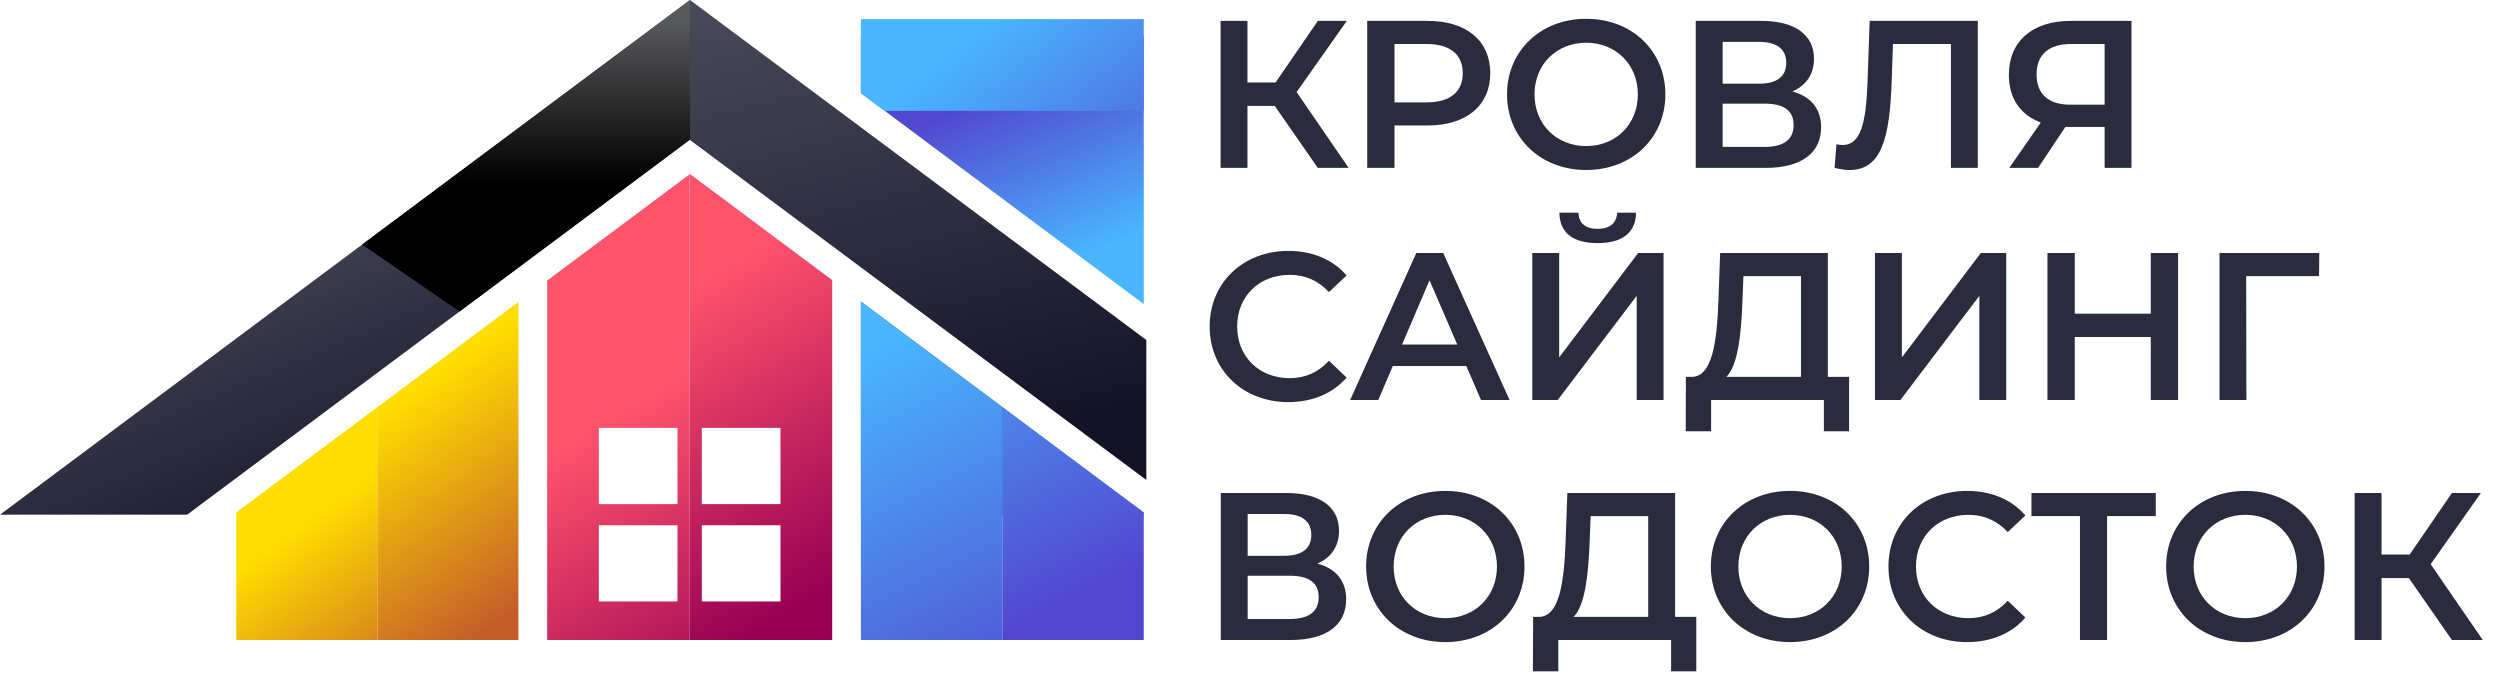
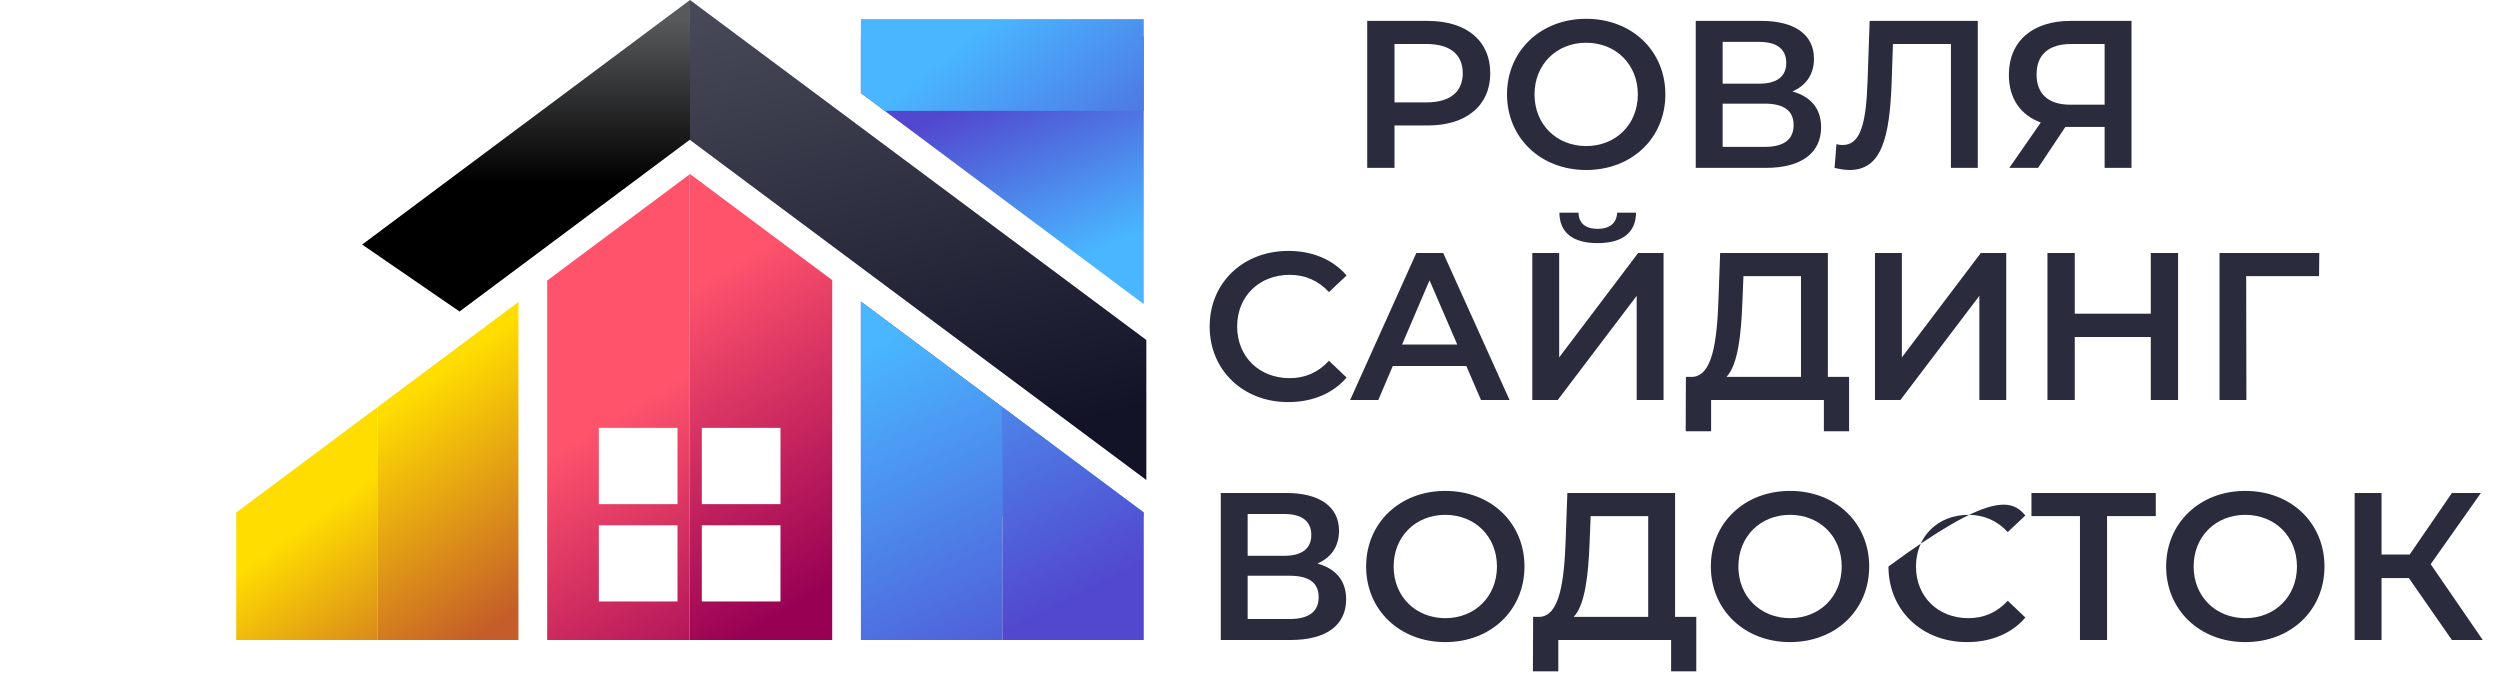
<svg xmlns="http://www.w3.org/2000/svg" width="125" height="34" viewBox="0 0 125 34" fill="none">
  <path d="M50.116 20.351L57.188 25.623V25.828H43.044V15.075L50.116 20.351Z" fill="url(#paint0_linear_180_10)" />
  <path d="M57.188 1.825V15.204L44.24 5.545L43.044 4.653V1.825H57.188Z" fill="url(#paint1_linear_180_10)" />
  <path d="M57.188 0.955V5.545H44.24L43.044 4.653V0.955H57.188Z" fill="url(#paint2_linear_180_10)" />
  <path d="M18.867 20.361V32H11.812V25.623L18.867 20.361Z" fill="url(#paint3_linear_180_10)" />
  <path d="M25.922 15.1V32H18.867V20.361L23.836 16.655L25.922 15.1Z" fill="url(#paint4_linear_180_10)" />
  <path d="M27.358 14.028V32H34.483V8.715L27.358 14.028ZM33.875 30.072H29.942V26.264H33.875V30.072ZM33.875 25.206H29.942V21.395H33.875V25.206Z" fill="url(#paint5_linear_180_10)" />
  <path d="M34.5 8.701L34.483 8.715V32H41.611V14.006L34.5 8.701ZM39.024 30.072H35.091V26.264H39.024V30.072ZM39.024 25.206H35.091V21.395H39.024V25.206Z" fill="url(#paint6_linear_180_10)" />
  <path d="M50.116 20.351V32H43.044V15.075L50.116 20.351Z" fill="url(#paint7_linear_180_10)" />
  <path d="M57.188 25.623V32H50.116V20.351L57.188 25.623Z" fill="url(#paint8_linear_180_10)" />
-   <path d="M34.5 0V6.98L22.977 15.575L9.355 25.735H0L18.107 12.228L34.5 0Z" fill="url(#paint9_linear_180_10)" />
  <path style="mix-blend-mode:screen" d="M34.5 0V6.98L22.977 15.575L18.107 12.228L34.5 0Z" fill="url(#paint10_linear_180_10)" />
  <path d="M57.317 17V24L34.5 7V0L57.317 17Z" fill="url(#paint11_linear_180_10)" />
-   <path d="M65.891 8.395L63.738 5.298H62.373V8.395H61.029V1.045H62.373V4.122H63.78L65.891 1.045H67.34L64.83 4.604L67.434 8.395H65.891Z" fill="#2A2B3D" />
  <path d="M71.385 1.045C73.317 1.045 74.513 2.032 74.513 3.659C74.513 5.277 73.317 6.274 71.385 6.274H69.725V8.395H68.361V1.045H71.385ZM71.322 5.119C72.519 5.119 73.138 4.583 73.138 3.659C73.138 2.736 72.519 2.2 71.322 2.2H69.725V5.119H71.322Z" fill="#2A2B3D" />
  <path d="M79.309 8.5C77.031 8.5 75.351 6.894 75.351 4.72C75.351 2.546 77.031 0.94 79.309 0.94C81.588 0.94 83.268 2.536 83.268 4.72C83.268 6.904 81.588 8.5 79.309 8.5ZM79.309 7.303C80.79 7.303 81.892 6.221 81.892 4.72C81.892 3.219 80.79 2.137 79.309 2.137C77.829 2.137 76.726 3.219 76.726 4.72C76.726 6.221 77.829 7.303 79.309 7.303Z" fill="#2A2B3D" />
  <path d="M89.618 4.573C90.541 4.825 91.056 5.434 91.056 6.358C91.056 7.628 90.1 8.395 88.273 8.395H84.787V1.045H88.074C89.712 1.045 90.699 1.717 90.699 2.935C90.699 3.723 90.3 4.279 89.618 4.573ZM86.132 2.095V4.184H87.959C88.841 4.184 89.313 3.828 89.313 3.145C89.313 2.452 88.841 2.095 87.959 2.095H86.132ZM88.231 7.345C89.177 7.345 89.68 6.988 89.68 6.253C89.68 5.518 89.177 5.182 88.231 5.182H86.132V7.345H88.231Z" fill="#2A2B3D" />
  <path d="M93.483 1.045H98.89V8.395H97.546V2.2H94.648L94.585 4.037C94.49 6.936 94.06 8.5 92.475 8.5C92.243 8.5 92.013 8.458 91.729 8.395L91.823 7.208C91.928 7.24 92.023 7.25 92.138 7.25C93.031 7.25 93.304 6.159 93.377 4.09L93.483 1.045Z" fill="#2A2B3D" />
  <path d="M103.52 1.045H106.575V8.395H105.231V6.348H103.415H103.268L101.903 8.395H100.464L102.039 6.127C101.021 5.749 100.443 4.92 100.443 3.744C100.443 2.042 101.651 1.045 103.52 1.045ZM103.562 2.2C102.449 2.2 101.829 2.715 101.829 3.723C101.829 4.689 102.407 5.234 103.509 5.234H105.231V2.2H103.562Z" fill="#2A2B3D" />
  <path d="M64.41 20.105C62.163 20.105 60.483 18.52 60.483 16.325C60.483 14.13 62.163 12.545 64.421 12.545C65.618 12.545 66.647 12.976 67.329 13.774L66.447 14.603C65.912 14.025 65.25 13.742 64.484 13.742C62.961 13.742 61.858 14.813 61.858 16.325C61.858 17.837 62.961 18.908 64.484 18.908C65.25 18.908 65.912 18.625 66.447 18.037L67.329 18.877C66.647 19.674 65.618 20.105 64.41 20.105Z" fill="#2A2B3D" />
  <path d="M74.05 20L73.315 18.299H69.64L68.915 20H67.508L70.816 12.65H72.16L75.478 20H74.05ZM70.102 17.228H72.863L71.477 14.015L70.102 17.228Z" fill="#2A2B3D" />
  <path d="M79.881 12.156C78.61 12.156 77.98 11.611 77.97 10.634H78.925C78.936 11.159 79.272 11.443 79.881 11.443C80.479 11.443 80.836 11.159 80.857 10.634H81.802C81.792 11.611 81.141 12.156 79.881 12.156ZM76.615 20V12.65H77.959V17.869L81.907 12.65H83.178V20H81.834V14.792L77.886 20H76.615Z" fill="#2A2B3D" />
  <path d="M91.393 18.845H92.454V21.564H91.194V20H85.555V21.564H84.285L84.295 18.845H84.61C85.608 18.803 85.849 17.134 85.923 14.981L86.007 12.65H91.393V18.845ZM87.12 15.107C87.057 16.776 86.889 18.257 86.322 18.845H90.049V13.805H87.172L87.12 15.107Z" fill="#2A2B3D" />
  <path d="M93.749 20V12.65H95.094V17.869L99.041 12.65H100.312V20H98.968V14.792L95.02 20H93.749Z" fill="#2A2B3D" />
  <path d="M107.539 12.65H108.904V20H107.539V16.85H103.738V20H102.373V12.65H103.738V15.684H107.539V12.65Z" fill="#2A2B3D" />
  <path d="M115.964 12.65L115.953 13.805H112.31L112.32 20H110.976V12.65H115.964Z" fill="#2A2B3D" />
  <path d="M65.87 28.178C66.793 28.43 67.308 29.039 67.308 29.963C67.308 31.233 66.353 32 64.525 32H61.039V24.65H64.326C65.964 24.65 66.951 25.322 66.951 26.54C66.951 27.328 66.552 27.884 65.87 28.178ZM62.383 25.7V27.79H64.21C65.093 27.79 65.565 27.433 65.565 26.75C65.565 26.057 65.093 25.7 64.21 25.7H62.383ZM64.484 30.95C65.428 30.95 65.933 30.593 65.933 29.858C65.933 29.123 65.428 28.787 64.484 28.787H62.383V30.95H64.484Z" fill="#2A2B3D" />
  <path d="M72.265 32.105C69.987 32.105 68.306 30.498 68.306 28.325C68.306 26.151 69.987 24.545 72.265 24.545C74.543 24.545 76.224 26.141 76.224 28.325C76.224 30.509 74.543 32.105 72.265 32.105ZM72.265 30.908C73.746 30.908 74.848 29.826 74.848 28.325C74.848 26.823 73.746 25.742 72.265 25.742C70.784 25.742 69.682 26.823 69.682 28.325C69.682 29.826 70.784 30.908 72.265 30.908Z" fill="#2A2B3D" />
  <path d="M83.754 30.845H84.814V33.565H83.555V32H77.916V33.565H76.645L76.656 30.845H76.971C77.969 30.803 78.21 29.134 78.284 26.981L78.368 24.65H83.754V30.845ZM79.481 27.107C79.418 28.776 79.249 30.257 78.683 30.845H82.41V25.805H79.533L79.481 27.107Z" fill="#2A2B3D" />
  <path d="M89.502 32.105C87.223 32.105 85.543 30.498 85.543 28.325C85.543 26.151 87.223 24.545 89.502 24.545C91.78 24.545 93.46 26.141 93.46 28.325C93.46 30.509 91.78 32.105 89.502 32.105ZM89.502 30.908C90.982 30.908 92.085 29.826 92.085 28.325C92.085 26.823 90.982 25.742 89.502 25.742C88.021 25.742 86.919 26.823 86.919 28.325C86.919 29.826 88.021 30.908 89.502 30.908Z" fill="#2A2B3D" />
-   <path d="M98.35 32.105C96.103 32.105 94.423 30.52 94.423 28.325C94.423 26.131 96.103 24.545 98.361 24.545C99.558 24.545 100.587 24.976 101.269 25.773L100.387 26.603C99.852 26.026 99.19 25.742 98.424 25.742C96.901 25.742 95.799 26.813 95.799 28.325C95.799 29.837 96.901 30.908 98.424 30.908C99.19 30.908 99.852 30.625 100.387 30.037L101.269 30.877C100.587 31.674 99.558 32.105 98.35 32.105Z" fill="#2A2B3D" />
+   <path d="M98.35 32.105C96.103 32.105 94.423 30.52 94.423 28.325C99.558 24.545 100.587 24.976 101.269 25.773L100.387 26.603C99.852 26.026 99.19 25.742 98.424 25.742C96.901 25.742 95.799 26.813 95.799 28.325C95.799 29.837 96.901 30.908 98.424 30.908C99.19 30.908 99.852 30.625 100.387 30.037L101.269 30.877C100.587 31.674 99.558 32.105 98.35 32.105Z" fill="#2A2B3D" />
  <path d="M107.789 24.65V25.805H105.353V32H103.998V25.805H101.573V24.65H107.789Z" fill="#2A2B3D" />
  <path d="M112.265 32.105C109.987 32.105 108.307 30.498 108.307 28.325C108.307 26.151 109.987 24.545 112.265 24.545C114.544 24.545 116.224 26.141 116.224 28.325C116.224 30.509 114.544 32.105 112.265 32.105ZM112.265 30.908C113.746 30.908 114.848 29.826 114.848 28.325C114.848 26.823 113.746 25.742 112.265 25.742C110.785 25.742 109.682 26.823 109.682 28.325C109.682 29.826 110.785 30.908 112.265 30.908Z" fill="#2A2B3D" />
  <path d="M122.595 32L120.442 28.902H119.077V32H117.733V24.65H119.077V27.727H120.484L122.595 24.65H124.044L121.534 28.209L124.138 32H122.595Z" fill="#2A2B3D" />
  <defs>
    <linearGradient id="paint0_linear_180_10" x1="50.105" y1="25.702" x2="46.919" y2="18.38" gradientUnits="userSpaceOnUse">
      <stop stop-color="#49B6FF" />
      <stop offset="1" stop-color="#5248CF" />
    </linearGradient>
    <linearGradient id="paint1_linear_180_10" x1="54.488" y1="12.672" x2="50.808" y2="4.212" gradientUnits="userSpaceOnUse">
      <stop stop-color="#49B6FF" />
      <stop offset="1" stop-color="#5248CF" />
    </linearGradient>
    <linearGradient id="paint2_linear_180_10" x1="48.976" y1="1.465" x2="58.216" y2="13.03" gradientUnits="userSpaceOnUse">
      <stop stop-color="#49B6FF" />
      <stop offset="1" stop-color="#5248CF" />
    </linearGradient>
    <linearGradient id="paint3_linear_180_10" x1="15.337" y1="26.177" x2="21.389" y2="34.708" gradientUnits="userSpaceOnUse">
      <stop stop-color="#FFDD00" />
      <stop offset="1" stop-color="#C45D29" />
    </linearGradient>
    <linearGradient id="paint4_linear_180_10" x1="19.81" y1="20.13" x2="26.732" y2="29.885" gradientUnits="userSpaceOnUse">
      <stop stop-color="#FFDD00" />
      <stop offset="1" stop-color="#C45D29" />
    </linearGradient>
    <linearGradient id="paint5_linear_180_10" x1="31.08" y1="20.601" x2="39.269" y2="34.185" gradientUnits="userSpaceOnUse">
      <stop stop-color="#FF536C" />
      <stop offset="1" stop-color="#970053" />
    </linearGradient>
    <linearGradient id="paint6_linear_180_10" x1="33.095" y1="15.294" x2="41.589" y2="29.377" gradientUnits="userSpaceOnUse">
      <stop stop-color="#FF536C" />
      <stop offset="1" stop-color="#970053" />
    </linearGradient>
    <linearGradient id="paint7_linear_180_10" x1="42.177" y1="18.092" x2="51.361" y2="36.053" gradientUnits="userSpaceOnUse">
      <stop stop-color="#49B6FF" />
      <stop offset="1" stop-color="#5248CF" />
    </linearGradient>
    <linearGradient id="paint8_linear_180_10" x1="45.319" y1="13.518" x2="53.694" y2="29.895" gradientUnits="userSpaceOnUse">
      <stop stop-color="#49B6FF" />
      <stop offset="1" stop-color="#5248CF" />
    </linearGradient>
    <linearGradient id="paint9_linear_180_10" x1="15.244" y1="8.425" x2="22.629" y2="25.841" gradientUnits="userSpaceOnUse">
      <stop stop-color="#484958" />
      <stop offset="1" stop-color="#121327" />
    </linearGradient>
    <linearGradient id="paint10_linear_180_10" x1="26.302" y1="9.132" x2="26.302" y2="1.017" gradientUnits="userSpaceOnUse">
      <stop />
      <stop offset="1" stop-color="#58595B" />
    </linearGradient>
    <linearGradient id="paint11_linear_180_10" x1="46.918" y1="-2.37" x2="52.687" y2="21.44" gradientUnits="userSpaceOnUse">
      <stop stop-color="#484958" />
      <stop offset="1" stop-color="#121327" />
    </linearGradient>
  </defs>
</svg>